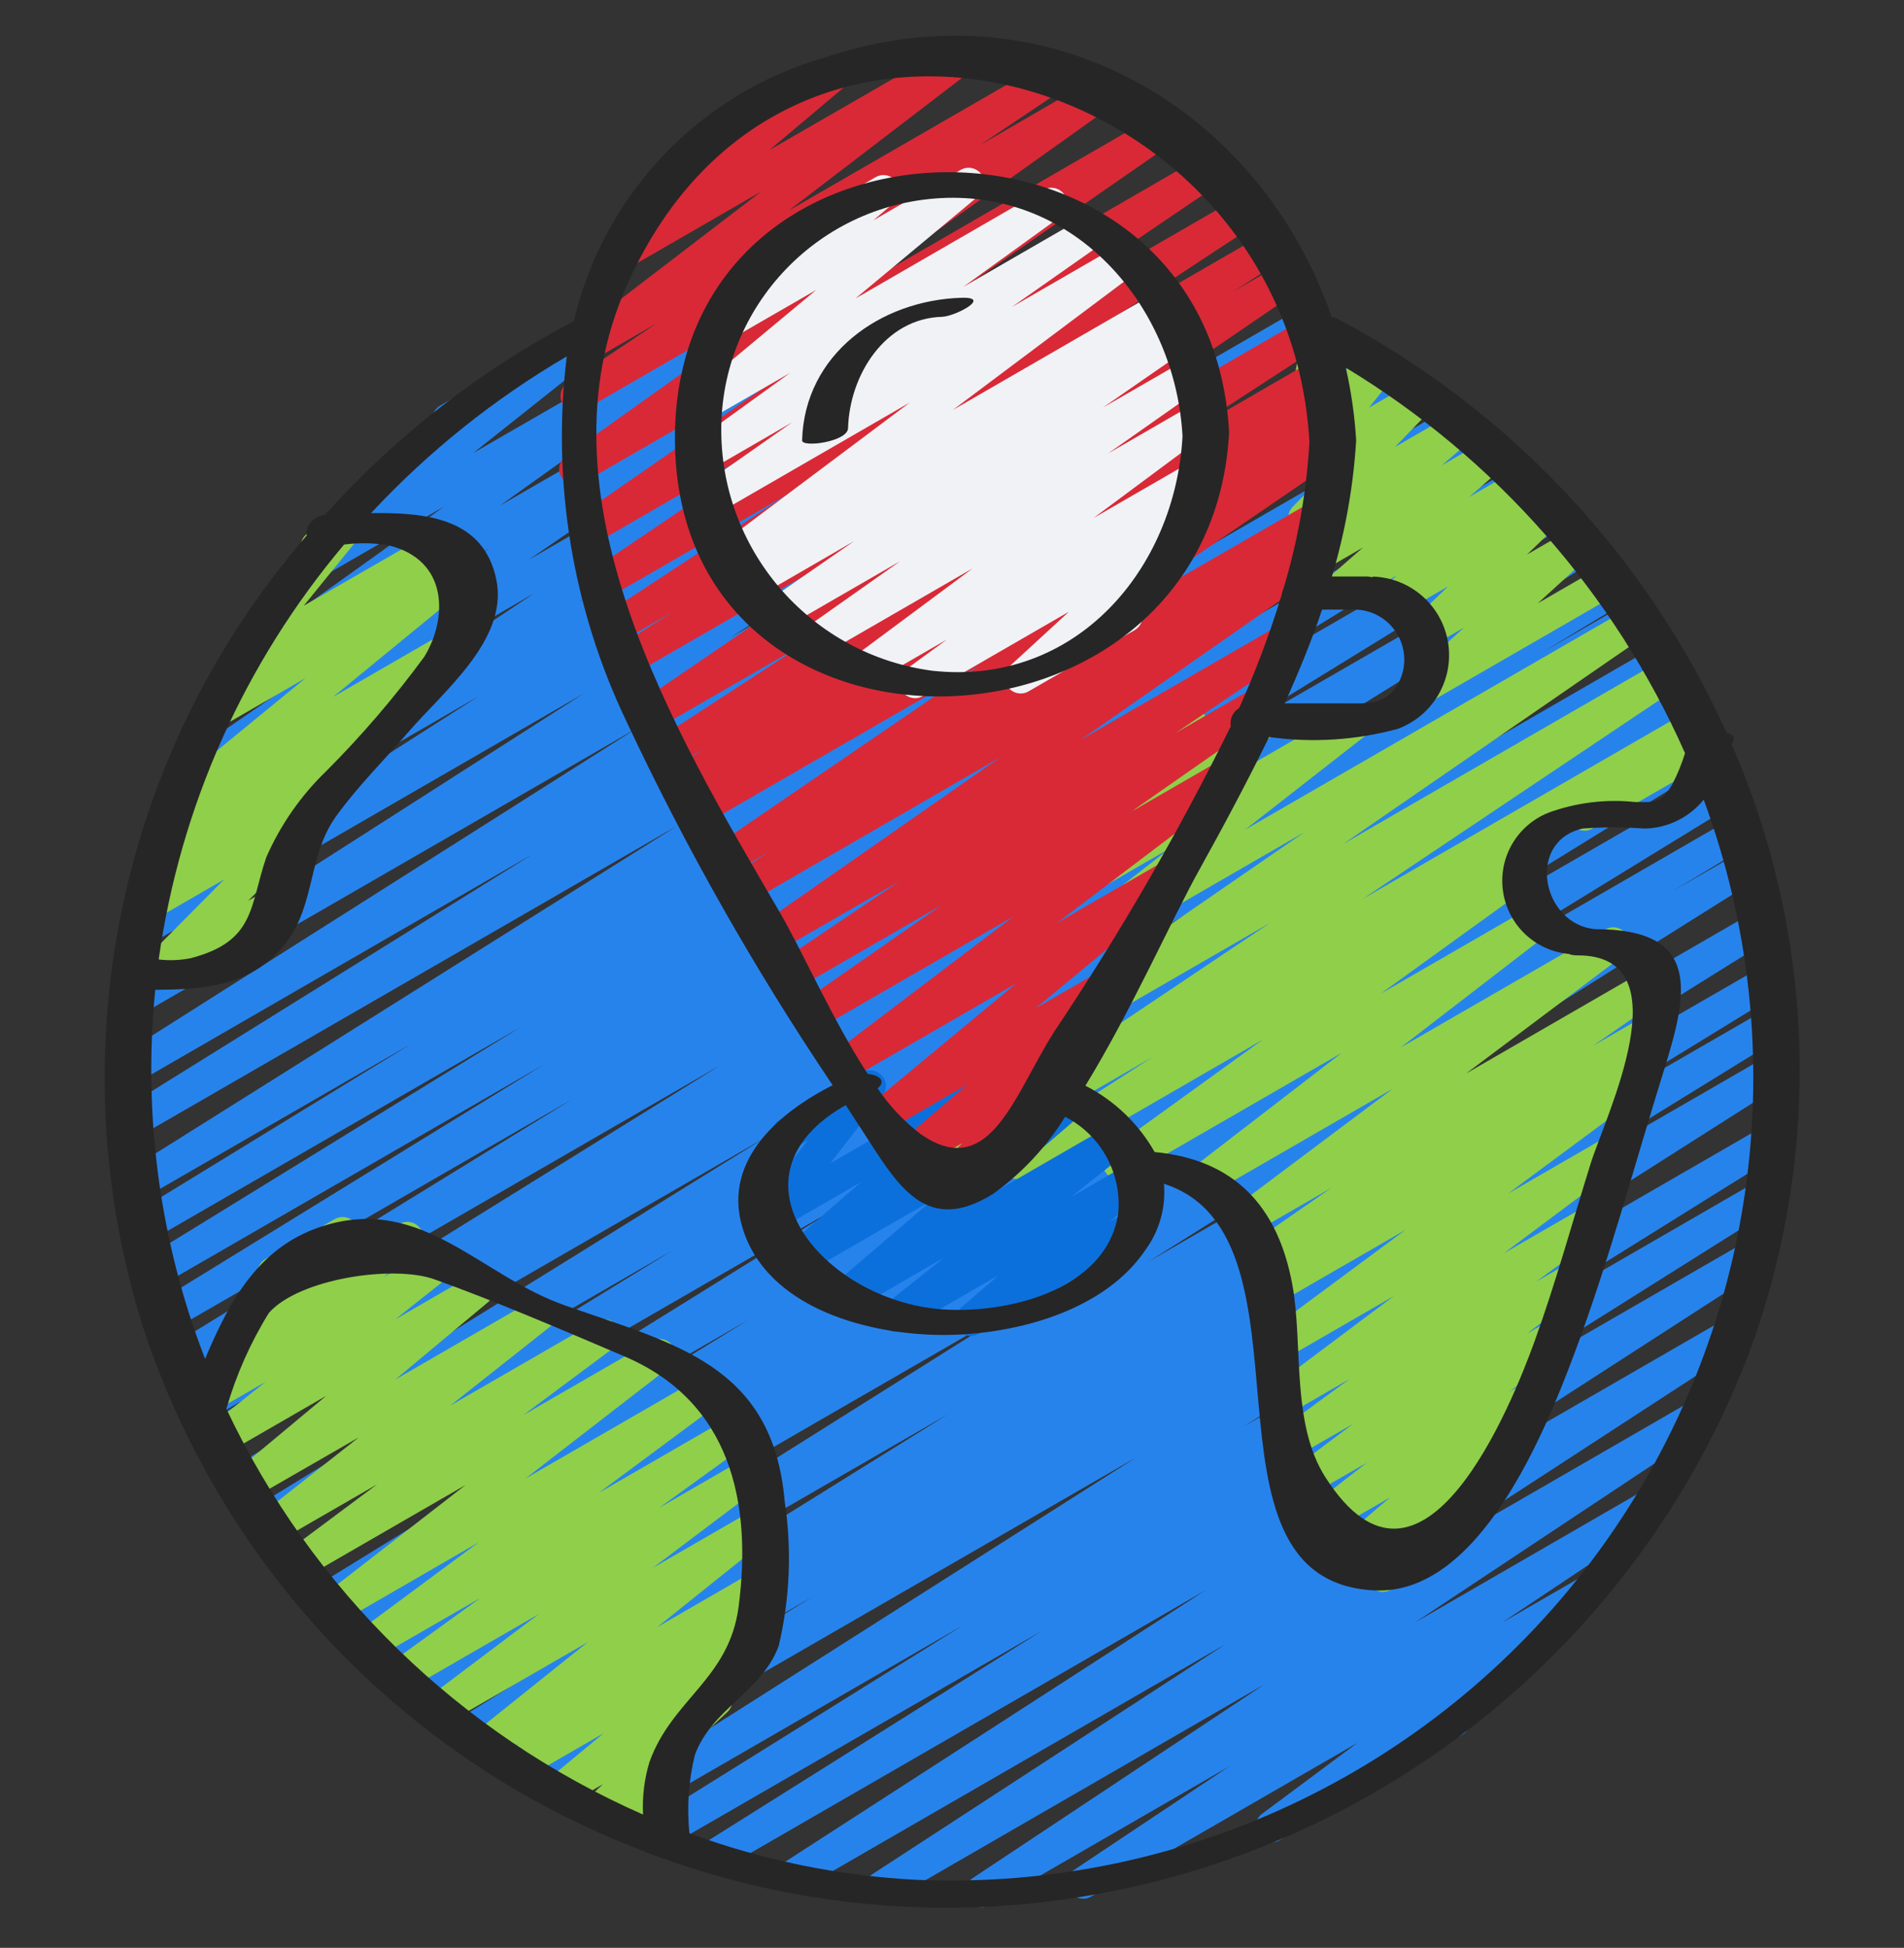
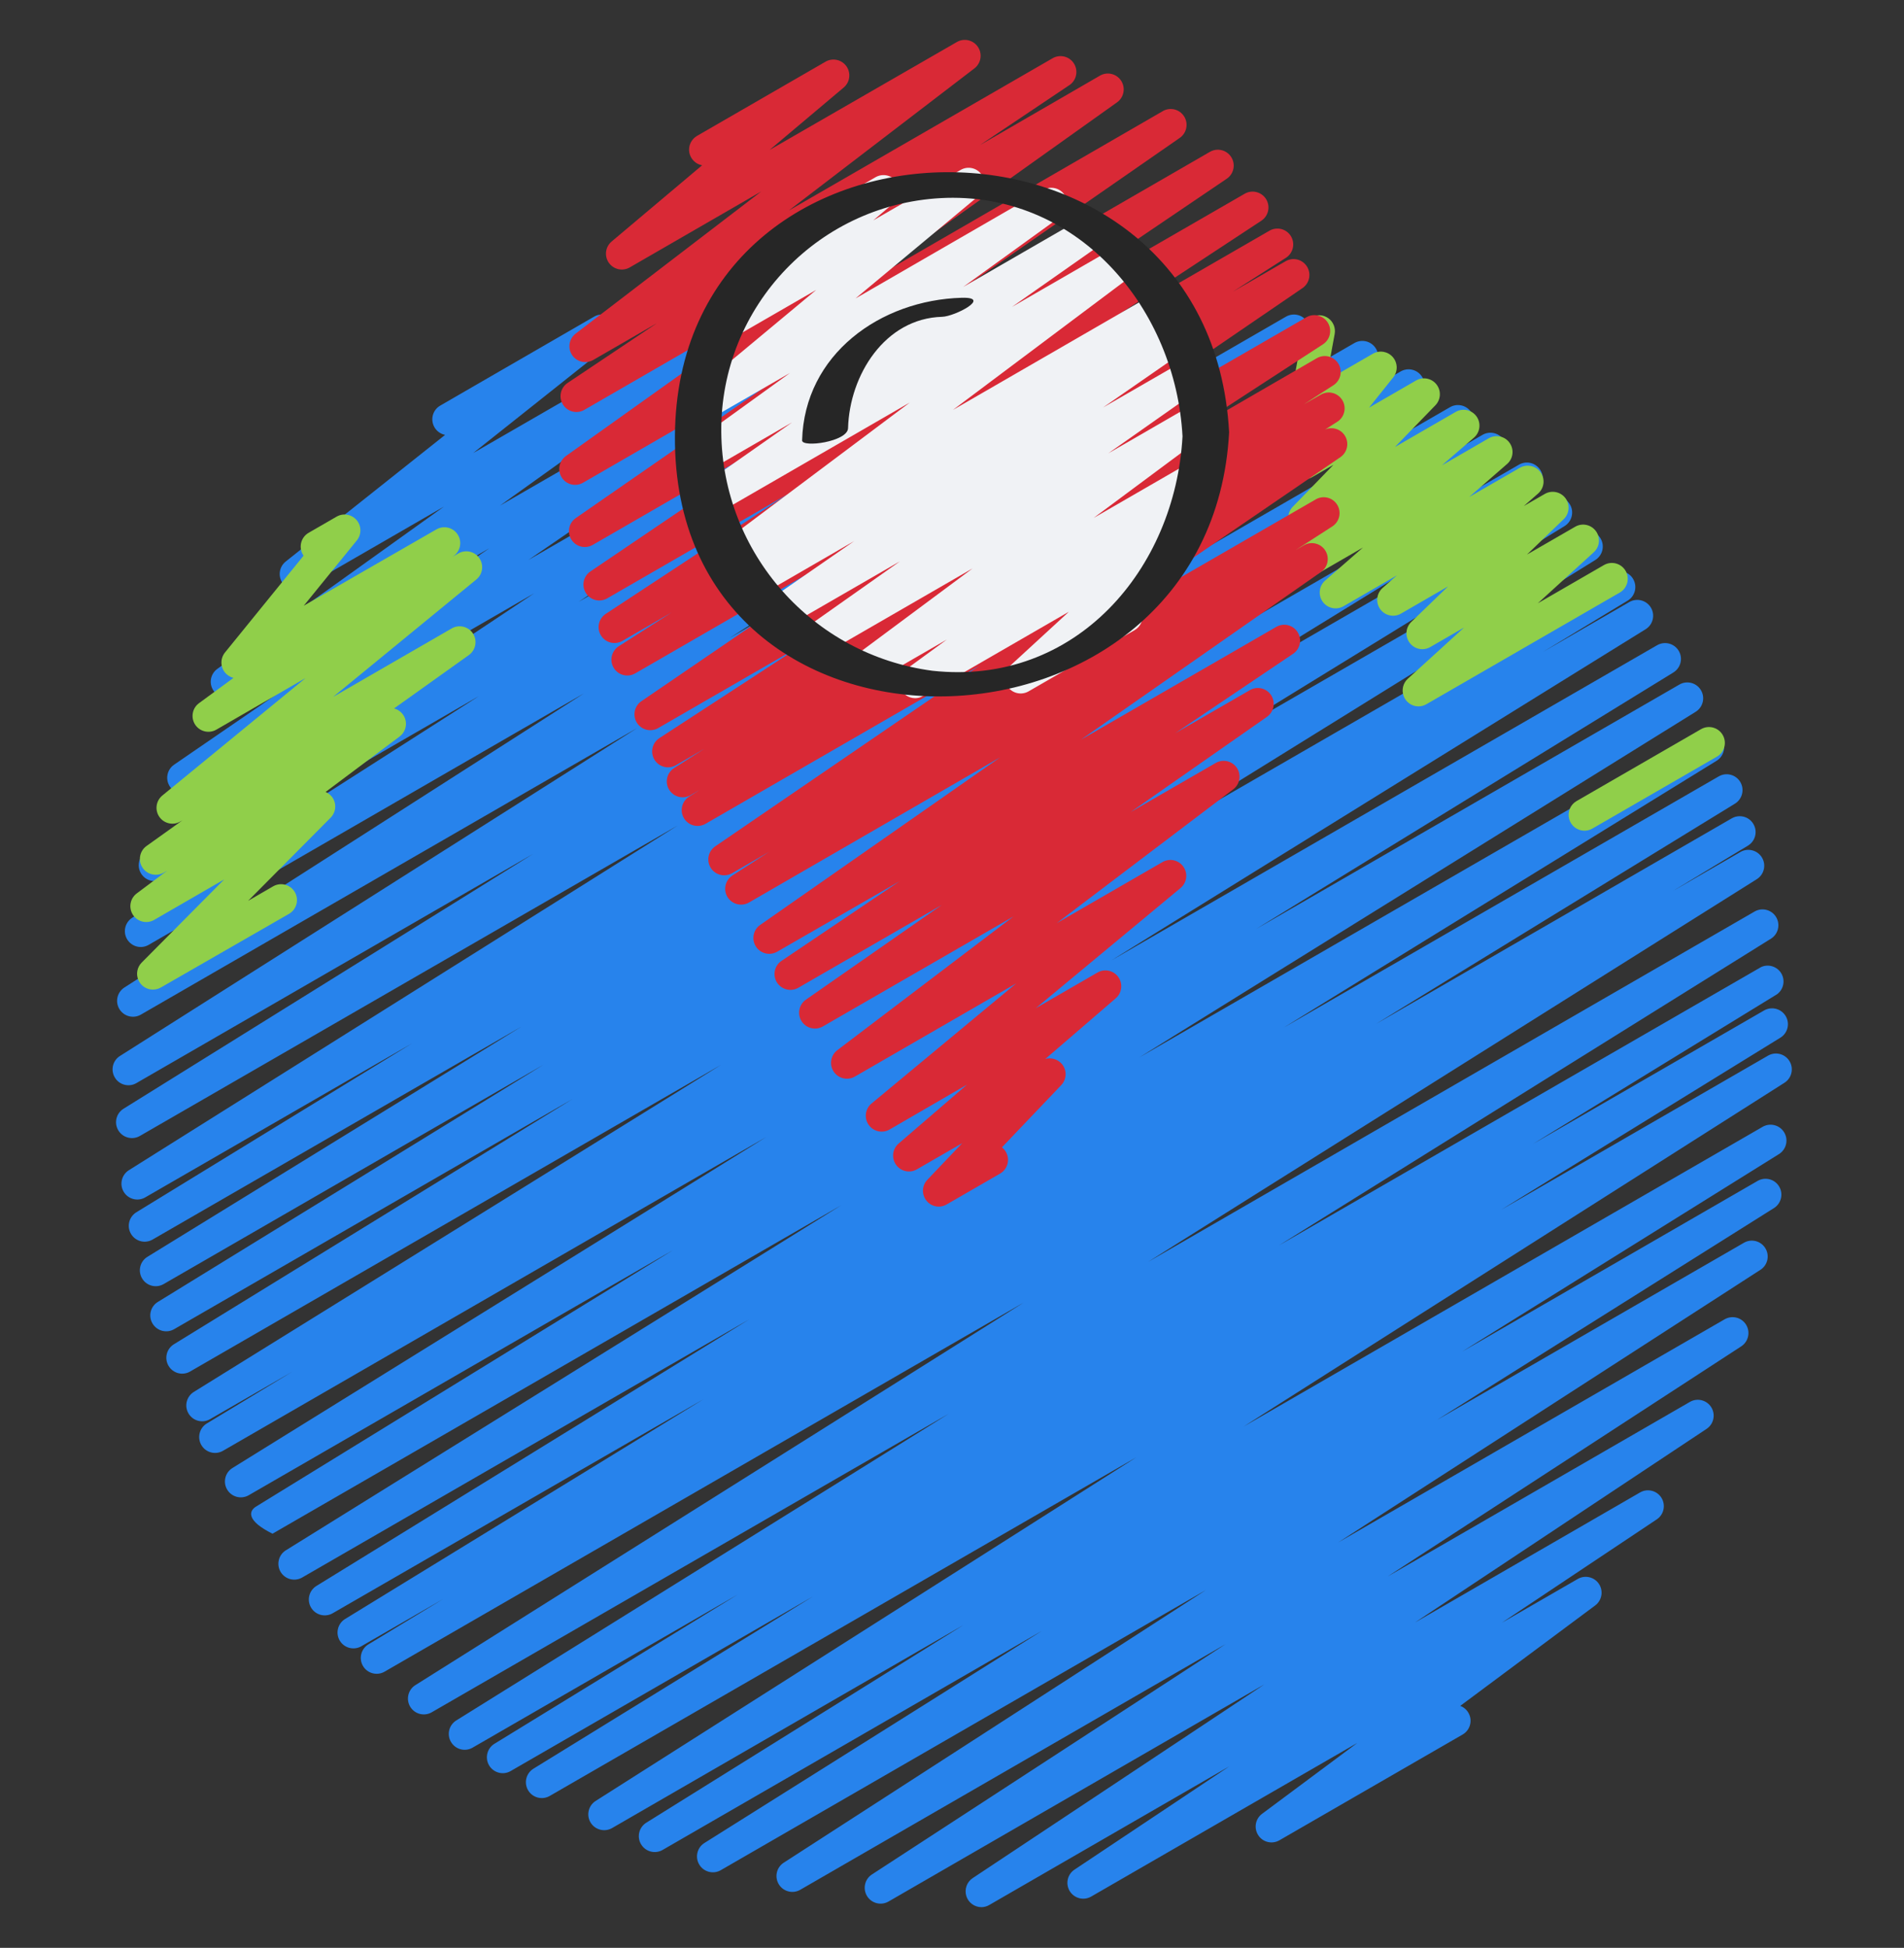
<svg xmlns="http://www.w3.org/2000/svg" width="44" height="45" viewBox="0 0 44 45" fill="none">
  <rect x="0" y="0" width="44" height="45" fill="#333333" stroke="none" />
  <g clip-path="url(#clip0_376_4291)">
-     <path d="M22.682 44.06C22.52 44.06 22.377 43.955 22.33 43.8C22.284 43.644 22.344 43.477 22.479 43.388L29.218 38.914L20.534 43.929C20.361 44.029 20.141 43.973 20.037 43.804C19.933 43.634 19.983 43.412 20.15 43.304L28.322 37.984L18.485 43.663C18.314 43.756 18.099 43.698 17.998 43.532C17.896 43.365 17.942 43.148 18.103 43.038L27.867 36.734L16.647 43.211C16.475 43.303 16.261 43.244 16.16 43.077C16.059 42.91 16.107 42.693 16.268 42.584L24.072 37.68L15.319 42.734C15.145 42.839 14.92 42.782 14.815 42.608C14.711 42.435 14.767 42.209 14.941 42.105L22.261 37.544L14.137 42.237C13.965 42.33 13.75 42.272 13.648 42.105C13.547 41.938 13.595 41.72 13.757 41.611L26.26 33.667L12.708 41.488C12.534 41.591 12.309 41.535 12.205 41.361C12.101 41.187 12.158 40.962 12.332 40.858L18.785 36.883L11.793 40.92C11.62 41.014 11.404 40.954 11.303 40.785C11.203 40.617 11.253 40.398 11.417 40.291L17.049 36.837L10.921 40.375C10.748 40.475 10.527 40.418 10.424 40.246C10.32 40.075 10.374 39.853 10.543 39.747L21.927 32.66L9.973 39.56C9.801 39.657 9.582 39.599 9.48 39.43C9.378 39.26 9.429 39.04 9.595 38.933L23.658 30.092L8.879 38.624C8.706 38.718 8.489 38.658 8.389 38.489C8.288 38.319 8.34 38.1 8.506 37.993L10.245 36.939L8.338 38.039C8.166 38.13 7.952 38.07 7.852 37.903C7.752 37.735 7.801 37.519 7.963 37.41L16.255 32.327L7.679 37.275C7.506 37.368 7.29 37.309 7.189 37.14C7.088 36.971 7.139 36.753 7.303 36.645L17.313 30.481L6.973 36.45C6.8 36.542 6.586 36.483 6.485 36.315C6.385 36.147 6.434 35.93 6.596 35.822L19.441 27.844L6.297 35.432C6.123 35.536 5.898 35.479 5.794 35.305C5.69 35.131 5.747 34.906 5.921 34.803L15.554 28.88L5.745 34.545C5.572 34.643 5.352 34.584 5.25 34.414C5.148 34.243 5.201 34.022 5.369 33.916L17.709 26.267L5.156 33.515C4.982 33.618 4.757 33.56 4.654 33.386C4.551 33.211 4.609 32.986 4.783 32.883L6.756 31.689L4.849 32.789C4.676 32.885 4.459 32.826 4.358 32.657C4.256 32.488 4.307 32.269 4.472 32.161L16.664 24.6L4.385 31.69C4.213 31.784 3.997 31.725 3.896 31.556C3.795 31.387 3.845 31.169 4.01 31.061L13.228 25.392L4.028 30.705C3.854 30.808 3.629 30.751 3.525 30.577C3.421 30.403 3.478 30.178 3.652 30.075L12.556 24.6L3.773 29.67C3.6 29.764 3.384 29.704 3.284 29.535C3.183 29.367 3.233 29.148 3.398 29.041L12.051 23.717L3.52 28.64C3.347 28.736 3.129 28.677 3.028 28.507C2.926 28.337 2.979 28.117 3.145 28.01L9.52 24.105L3.352 27.665C3.18 27.762 2.961 27.704 2.859 27.534C2.757 27.365 2.808 27.145 2.974 27.037L15.661 19.071L3.238 26.24C3.064 26.344 2.839 26.288 2.734 26.114C2.63 25.941 2.686 25.715 2.86 25.611L12.32 19.727L3.14 25.029C2.968 25.12 2.755 25.061 2.655 24.895C2.554 24.729 2.6 24.513 2.76 24.403L14.724 16.82L3.252 23.442C3.08 23.539 2.862 23.481 2.76 23.313C2.657 23.144 2.706 22.925 2.871 22.816L13.493 16.02L3.431 21.831C3.259 21.928 3.042 21.87 2.939 21.702C2.837 21.533 2.886 21.314 3.051 21.205L11.065 16.083L3.766 20.3C3.654 20.369 3.515 20.373 3.399 20.312C3.284 20.25 3.21 20.131 3.206 20C3.202 19.869 3.268 19.746 3.379 19.677L12.344 13.707L4.413 18.286C4.242 18.384 4.025 18.33 3.921 18.164C3.816 17.998 3.86 17.779 4.022 17.667L11.309 12.666L5.422 16.066C5.253 16.165 5.035 16.113 4.929 15.948C4.822 15.783 4.865 15.563 5.026 15.45L10.257 11.705L7.01 13.58C6.844 13.673 6.634 13.624 6.527 13.466C6.42 13.308 6.452 13.095 6.6 12.975L10.286 10.047C10.182 10.026 10.093 9.962 10.04 9.871C9.991 9.786 9.978 9.686 10.003 9.592C10.028 9.498 10.09 9.418 10.174 9.37L13.728 7.316C13.895 7.219 14.108 7.267 14.216 7.427C14.325 7.586 14.291 7.802 14.14 7.921L10.936 10.466L16.39 7.32C16.56 7.221 16.778 7.273 16.884 7.438C16.991 7.603 16.948 7.823 16.787 7.936L11.554 11.681L19.109 7.32C19.279 7.221 19.498 7.275 19.603 7.442C19.708 7.609 19.662 7.83 19.499 7.94L12.211 12.937L21.947 7.32C22.118 7.223 22.335 7.278 22.439 7.445C22.543 7.613 22.496 7.832 22.333 7.943L13.37 13.905L24.787 7.316C24.959 7.219 25.177 7.277 25.279 7.445C25.381 7.614 25.332 7.833 25.167 7.942L17.149 13.064L27.107 7.315C27.219 7.247 27.359 7.244 27.474 7.307C27.589 7.37 27.661 7.489 27.664 7.62C27.667 7.751 27.6 7.874 27.488 7.942L16.861 14.739L29.719 7.315C29.892 7.216 30.112 7.273 30.215 7.443C30.318 7.613 30.267 7.835 30.099 7.942L18.136 15.525L31.294 7.928C31.468 7.824 31.693 7.88 31.797 8.054C31.902 8.228 31.845 8.453 31.671 8.557L22.211 14.443L32.377 8.576C32.549 8.483 32.765 8.542 32.866 8.71C32.967 8.878 32.918 9.095 32.755 9.204L20.071 17.167L33.505 9.409C33.679 9.306 33.904 9.363 34.007 9.537C34.111 9.711 34.054 9.937 33.879 10.04L27.505 13.946L34.265 10.043C34.438 9.947 34.657 10.006 34.758 10.176C34.859 10.347 34.807 10.566 34.64 10.673L25.992 15.995L35.097 10.738C35.271 10.634 35.496 10.691 35.6 10.865C35.704 11.039 35.647 11.264 35.473 11.368L26.572 16.842L35.787 11.52C35.96 11.424 36.178 11.483 36.279 11.653C36.381 11.823 36.328 12.043 36.162 12.15L26.944 17.819L36.483 12.312C36.657 12.208 36.883 12.264 36.987 12.438C37.091 12.612 37.034 12.837 36.86 12.941L24.66 20.506L37.238 13.246C37.412 13.143 37.637 13.201 37.74 13.375C37.843 13.55 37.786 13.774 37.611 13.878L35.656 15.061L37.656 13.906C37.829 13.809 38.049 13.867 38.151 14.037C38.253 14.208 38.2 14.429 38.032 14.535L25.689 22.184L38.291 14.908C38.404 14.841 38.543 14.839 38.658 14.903C38.772 14.967 38.844 15.087 38.846 15.218C38.847 15.349 38.779 15.471 38.667 15.538L29.031 21.46L38.804 15.818C38.977 15.714 39.203 15.77 39.307 15.944C39.411 16.118 39.354 16.343 39.181 16.447L26.327 24.43L39.288 16.95C39.462 16.846 39.688 16.903 39.791 17.077C39.895 17.251 39.838 17.476 39.664 17.579L29.667 23.739L39.714 17.939C39.888 17.835 40.113 17.892 40.217 18.066C40.32 18.24 40.263 18.465 40.089 18.569L31.795 23.657L40.017 18.907C40.13 18.84 40.27 18.839 40.384 18.903C40.498 18.967 40.569 19.088 40.571 19.219C40.572 19.35 40.504 19.471 40.391 19.538L38.656 20.586L40.214 19.686C40.388 19.582 40.613 19.638 40.717 19.811C40.822 19.985 40.766 20.21 40.592 20.315L26.53 29.153L40.553 21.055C40.726 20.959 40.943 21.018 41.045 21.187C41.146 21.356 41.096 21.576 40.93 21.683L29.553 28.774L40.7 22.34C40.871 22.264 41.072 22.329 41.166 22.49C41.26 22.652 41.217 22.858 41.067 22.969L35.427 26.427L40.773 23.34C40.947 23.245 41.165 23.304 41.266 23.474C41.367 23.644 41.315 23.864 41.148 23.97L34.689 27.95L40.859 24.387C41.031 24.288 41.251 24.345 41.354 24.515C41.457 24.685 41.406 24.907 41.238 25.014L28.739 32.957L40.728 26.035C40.902 25.931 41.127 25.988 41.231 26.161C41.336 26.335 41.279 26.56 41.106 26.665L33.787 31.227L40.627 27.276C40.799 27.184 41.013 27.242 41.114 27.41C41.214 27.576 41.167 27.793 41.005 27.903L33.21 32.803L40.309 28.706C40.48 28.613 40.694 28.67 40.796 28.837C40.898 29.003 40.852 29.22 40.691 29.33L30.928 35.632L39.86 30.476C40.032 30.38 40.248 30.437 40.351 30.604C40.454 30.772 40.406 30.991 40.243 31.101L32.067 36.421L39.051 32.388C39.222 32.288 39.442 32.343 39.547 32.512C39.651 32.681 39.602 32.902 39.437 33.011L32.699 37.484L37.902 34.478C38.073 34.38 38.291 34.436 38.395 34.603C38.498 34.77 38.452 34.99 38.288 35.1L34.707 37.489L36.46 36.478C36.628 36.38 36.844 36.431 36.951 36.593C37.058 36.756 37.019 36.974 36.863 37.09L33.745 39.41C33.825 39.439 33.892 39.496 33.934 39.57C34.036 39.745 33.976 39.969 33.801 40.071L29.568 42.514C29.4 42.612 29.184 42.562 29.078 42.399C28.971 42.236 29.009 42.019 29.166 41.903L31.366 40.266L25.213 43.817C25.042 43.913 24.826 43.858 24.722 43.691C24.619 43.525 24.664 43.307 24.826 43.196L28.41 40.806L22.866 44.007C22.81 44.041 22.747 44.059 22.682 44.06Z" fill="#2783EC" />
+     <path d="M22.682 44.06C22.52 44.06 22.377 43.955 22.33 43.8C22.284 43.644 22.344 43.477 22.479 43.388L29.218 38.914L20.534 43.929C20.361 44.029 20.141 43.973 20.037 43.804C19.933 43.634 19.983 43.412 20.15 43.304L28.322 37.984L18.485 43.663C18.314 43.756 18.099 43.698 17.998 43.532C17.896 43.365 17.942 43.148 18.103 43.038L27.867 36.734L16.647 43.211C16.475 43.303 16.261 43.244 16.16 43.077C16.059 42.91 16.107 42.693 16.268 42.584L24.072 37.68L15.319 42.734C15.145 42.839 14.92 42.782 14.815 42.608C14.711 42.435 14.767 42.209 14.941 42.105L22.261 37.544L14.137 42.237C13.965 42.33 13.75 42.272 13.648 42.105C13.547 41.938 13.595 41.72 13.757 41.611L26.26 33.667L12.708 41.488C12.534 41.591 12.309 41.535 12.205 41.361C12.101 41.187 12.158 40.962 12.332 40.858L18.785 36.883L11.793 40.92C11.62 41.014 11.404 40.954 11.303 40.785C11.203 40.617 11.253 40.398 11.417 40.291L17.049 36.837L10.921 40.375C10.748 40.475 10.527 40.418 10.424 40.246C10.32 40.075 10.374 39.853 10.543 39.747L21.927 32.66L9.973 39.56C9.801 39.657 9.582 39.599 9.48 39.43C9.378 39.26 9.429 39.04 9.595 38.933L23.658 30.092L8.879 38.624C8.706 38.718 8.489 38.658 8.389 38.489C8.288 38.319 8.34 38.1 8.506 37.993L10.245 36.939L8.338 38.039C8.166 38.13 7.952 38.07 7.852 37.903C7.752 37.735 7.801 37.519 7.963 37.41L16.255 32.327L7.679 37.275C7.506 37.368 7.29 37.309 7.189 37.14C7.088 36.971 7.139 36.753 7.303 36.645L17.313 30.481L6.973 36.45C6.8 36.542 6.586 36.483 6.485 36.315C6.385 36.147 6.434 35.93 6.596 35.822L19.441 27.844L6.297 35.432C5.69 35.131 5.747 34.906 5.921 34.803L15.554 28.88L5.745 34.545C5.572 34.643 5.352 34.584 5.25 34.414C5.148 34.243 5.201 34.022 5.369 33.916L17.709 26.267L5.156 33.515C4.982 33.618 4.757 33.56 4.654 33.386C4.551 33.211 4.609 32.986 4.783 32.883L6.756 31.689L4.849 32.789C4.676 32.885 4.459 32.826 4.358 32.657C4.256 32.488 4.307 32.269 4.472 32.161L16.664 24.6L4.385 31.69C4.213 31.784 3.997 31.725 3.896 31.556C3.795 31.387 3.845 31.169 4.01 31.061L13.228 25.392L4.028 30.705C3.854 30.808 3.629 30.751 3.525 30.577C3.421 30.403 3.478 30.178 3.652 30.075L12.556 24.6L3.773 29.67C3.6 29.764 3.384 29.704 3.284 29.535C3.183 29.367 3.233 29.148 3.398 29.041L12.051 23.717L3.52 28.64C3.347 28.736 3.129 28.677 3.028 28.507C2.926 28.337 2.979 28.117 3.145 28.01L9.52 24.105L3.352 27.665C3.18 27.762 2.961 27.704 2.859 27.534C2.757 27.365 2.808 27.145 2.974 27.037L15.661 19.071L3.238 26.24C3.064 26.344 2.839 26.288 2.734 26.114C2.63 25.941 2.686 25.715 2.86 25.611L12.32 19.727L3.14 25.029C2.968 25.12 2.755 25.061 2.655 24.895C2.554 24.729 2.6 24.513 2.76 24.403L14.724 16.82L3.252 23.442C3.08 23.539 2.862 23.481 2.76 23.313C2.657 23.144 2.706 22.925 2.871 22.816L13.493 16.02L3.431 21.831C3.259 21.928 3.042 21.87 2.939 21.702C2.837 21.533 2.886 21.314 3.051 21.205L11.065 16.083L3.766 20.3C3.654 20.369 3.515 20.373 3.399 20.312C3.284 20.25 3.21 20.131 3.206 20C3.202 19.869 3.268 19.746 3.379 19.677L12.344 13.707L4.413 18.286C4.242 18.384 4.025 18.33 3.921 18.164C3.816 17.998 3.86 17.779 4.022 17.667L11.309 12.666L5.422 16.066C5.253 16.165 5.035 16.113 4.929 15.948C4.822 15.783 4.865 15.563 5.026 15.45L10.257 11.705L7.01 13.58C6.844 13.673 6.634 13.624 6.527 13.466C6.42 13.308 6.452 13.095 6.6 12.975L10.286 10.047C10.182 10.026 10.093 9.962 10.04 9.871C9.991 9.786 9.978 9.686 10.003 9.592C10.028 9.498 10.09 9.418 10.174 9.37L13.728 7.316C13.895 7.219 14.108 7.267 14.216 7.427C14.325 7.586 14.291 7.802 14.14 7.921L10.936 10.466L16.39 7.32C16.56 7.221 16.778 7.273 16.884 7.438C16.991 7.603 16.948 7.823 16.787 7.936L11.554 11.681L19.109 7.32C19.279 7.221 19.498 7.275 19.603 7.442C19.708 7.609 19.662 7.83 19.499 7.94L12.211 12.937L21.947 7.32C22.118 7.223 22.335 7.278 22.439 7.445C22.543 7.613 22.496 7.832 22.333 7.943L13.37 13.905L24.787 7.316C24.959 7.219 25.177 7.277 25.279 7.445C25.381 7.614 25.332 7.833 25.167 7.942L17.149 13.064L27.107 7.315C27.219 7.247 27.359 7.244 27.474 7.307C27.589 7.37 27.661 7.489 27.664 7.62C27.667 7.751 27.6 7.874 27.488 7.942L16.861 14.739L29.719 7.315C29.892 7.216 30.112 7.273 30.215 7.443C30.318 7.613 30.267 7.835 30.099 7.942L18.136 15.525L31.294 7.928C31.468 7.824 31.693 7.88 31.797 8.054C31.902 8.228 31.845 8.453 31.671 8.557L22.211 14.443L32.377 8.576C32.549 8.483 32.765 8.542 32.866 8.71C32.967 8.878 32.918 9.095 32.755 9.204L20.071 17.167L33.505 9.409C33.679 9.306 33.904 9.363 34.007 9.537C34.111 9.711 34.054 9.937 33.879 10.04L27.505 13.946L34.265 10.043C34.438 9.947 34.657 10.006 34.758 10.176C34.859 10.347 34.807 10.566 34.64 10.673L25.992 15.995L35.097 10.738C35.271 10.634 35.496 10.691 35.6 10.865C35.704 11.039 35.647 11.264 35.473 11.368L26.572 16.842L35.787 11.52C35.96 11.424 36.178 11.483 36.279 11.653C36.381 11.823 36.328 12.043 36.162 12.15L26.944 17.819L36.483 12.312C36.657 12.208 36.883 12.264 36.987 12.438C37.091 12.612 37.034 12.837 36.86 12.941L24.66 20.506L37.238 13.246C37.412 13.143 37.637 13.201 37.74 13.375C37.843 13.55 37.786 13.774 37.611 13.878L35.656 15.061L37.656 13.906C37.829 13.809 38.049 13.867 38.151 14.037C38.253 14.208 38.2 14.429 38.032 14.535L25.689 22.184L38.291 14.908C38.404 14.841 38.543 14.839 38.658 14.903C38.772 14.967 38.844 15.087 38.846 15.218C38.847 15.349 38.779 15.471 38.667 15.538L29.031 21.46L38.804 15.818C38.977 15.714 39.203 15.77 39.307 15.944C39.411 16.118 39.354 16.343 39.181 16.447L26.327 24.43L39.288 16.95C39.462 16.846 39.688 16.903 39.791 17.077C39.895 17.251 39.838 17.476 39.664 17.579L29.667 23.739L39.714 17.939C39.888 17.835 40.113 17.892 40.217 18.066C40.32 18.24 40.263 18.465 40.089 18.569L31.795 23.657L40.017 18.907C40.13 18.84 40.27 18.839 40.384 18.903C40.498 18.967 40.569 19.088 40.571 19.219C40.572 19.35 40.504 19.471 40.391 19.538L38.656 20.586L40.214 19.686C40.388 19.582 40.613 19.638 40.717 19.811C40.822 19.985 40.766 20.21 40.592 20.315L26.53 29.153L40.553 21.055C40.726 20.959 40.943 21.018 41.045 21.187C41.146 21.356 41.096 21.576 40.93 21.683L29.553 28.774L40.7 22.34C40.871 22.264 41.072 22.329 41.166 22.49C41.26 22.652 41.217 22.858 41.067 22.969L35.427 26.427L40.773 23.34C40.947 23.245 41.165 23.304 41.266 23.474C41.367 23.644 41.315 23.864 41.148 23.97L34.689 27.95L40.859 24.387C41.031 24.288 41.251 24.345 41.354 24.515C41.457 24.685 41.406 24.907 41.238 25.014L28.739 32.957L40.728 26.035C40.902 25.931 41.127 25.988 41.231 26.161C41.336 26.335 41.279 26.56 41.106 26.665L33.787 31.227L40.627 27.276C40.799 27.184 41.013 27.242 41.114 27.41C41.214 27.576 41.167 27.793 41.005 27.903L33.21 32.803L40.309 28.706C40.48 28.613 40.694 28.67 40.796 28.837C40.898 29.003 40.852 29.22 40.691 29.33L30.928 35.632L39.86 30.476C40.032 30.38 40.248 30.437 40.351 30.604C40.454 30.772 40.406 30.991 40.243 31.101L32.067 36.421L39.051 32.388C39.222 32.288 39.442 32.343 39.547 32.512C39.651 32.681 39.602 32.902 39.437 33.011L32.699 37.484L37.902 34.478C38.073 34.38 38.291 34.436 38.395 34.603C38.498 34.77 38.452 34.99 38.288 35.1L34.707 37.489L36.46 36.478C36.628 36.38 36.844 36.431 36.951 36.593C37.058 36.756 37.019 36.974 36.863 37.09L33.745 39.41C33.825 39.439 33.892 39.496 33.934 39.57C34.036 39.745 33.976 39.969 33.801 40.071L29.568 42.514C29.4 42.612 29.184 42.562 29.078 42.399C28.971 42.236 29.009 42.019 29.166 41.903L31.366 40.266L25.213 43.817C25.042 43.913 24.826 43.858 24.722 43.691C24.619 43.525 24.664 43.307 24.826 43.196L28.41 40.806L22.866 44.007C22.81 44.041 22.747 44.059 22.682 44.06Z" fill="#2783EC" />
    <path d="M36.616 19.191C36.45 19.191 36.304 19.08 36.262 18.919C36.219 18.759 36.289 18.59 36.432 18.507L39.312 16.844C39.487 16.745 39.71 16.805 39.811 16.98C39.912 17.154 39.853 17.378 39.679 17.479L36.799 19.142C36.743 19.174 36.68 19.191 36.616 19.191Z" fill="#90CF4A" />
-     <path d="M31.959 36.776C31.808 36.777 31.673 36.685 31.617 36.545C31.562 36.406 31.597 36.246 31.707 36.143L31.969 35.896L31.178 36.352C31.014 36.449 30.802 36.404 30.692 36.248C30.582 36.092 30.61 35.878 30.756 35.756L32.124 34.593L30.661 35.438C30.494 35.538 30.278 35.489 30.169 35.328C30.06 35.167 30.097 34.948 30.252 34.831L31.584 33.793L30.303 34.532C30.135 34.629 29.921 34.579 29.814 34.417C29.707 34.255 29.745 34.038 29.9 33.922L31.268 32.895L30.021 33.612C29.855 33.709 29.642 33.66 29.534 33.5C29.427 33.337 29.467 33.119 29.624 33.003L31.186 31.859L29.807 32.656C29.639 32.753 29.425 32.702 29.318 32.54C29.211 32.378 29.249 32.161 29.404 32.045L32.213 29.94L29.636 31.428C29.468 31.524 29.254 31.472 29.148 31.311C29.042 31.149 29.079 30.933 29.234 30.817L32.481 28.412L29.532 30.114C29.362 30.213 29.143 30.159 29.038 29.992C28.933 29.825 28.979 29.605 29.142 29.494L29.746 29.084L29.366 29.304C29.196 29.397 28.984 29.342 28.88 29.179C28.777 29.016 28.818 28.8 28.974 28.686L30.771 27.44L28.96 28.485C28.792 28.582 28.577 28.532 28.47 28.37C28.363 28.208 28.401 27.991 28.556 27.874L32.183 25.154L27.969 27.587C27.801 27.689 27.583 27.641 27.474 27.478C27.365 27.315 27.403 27.095 27.561 26.978L31.008 24.323L26.034 27.193C25.865 27.29 25.649 27.238 25.543 27.075C25.438 26.911 25.478 26.693 25.635 26.579L29.178 24.021L23.687 27.193C23.515 27.289 23.298 27.232 23.195 27.065C23.093 26.897 23.141 26.678 23.304 26.568L26.626 24.425L22.373 26.879C22.202 26.979 21.983 26.924 21.878 26.756C21.773 26.588 21.82 26.368 21.985 26.257L29.348 21.322L23.446 24.729C23.276 24.83 23.055 24.777 22.95 24.61C22.843 24.442 22.89 24.22 23.055 24.11L30.143 19.226L24.593 22.43C24.427 22.525 24.215 22.475 24.108 22.316C24.001 22.157 24.035 21.943 24.185 21.824L27.035 19.598L25.594 20.431C25.432 20.519 25.231 20.474 25.123 20.325C25.014 20.177 25.032 19.972 25.165 19.844L26.436 18.686C26.285 18.755 26.107 18.713 26.002 18.584C25.897 18.456 25.891 18.273 25.988 18.138L26.686 17.163C26.68 17.154 26.674 17.144 26.668 17.135C26.619 17.05 26.606 16.95 26.631 16.856C26.656 16.762 26.718 16.682 26.802 16.633L27.316 16.34C27.465 16.253 27.655 16.283 27.771 16.411C27.887 16.539 27.898 16.73 27.797 16.871L27.569 17.191L29.04 16.34C29.202 16.251 29.404 16.296 29.513 16.444C29.622 16.593 29.603 16.799 29.47 16.927L28.201 18.075L31.212 16.337C31.379 16.24 31.592 16.289 31.7 16.449C31.808 16.609 31.774 16.825 31.622 16.943L28.772 19.169L37.738 13.993C37.908 13.892 38.129 13.945 38.234 14.113C38.34 14.28 38.294 14.502 38.129 14.613L31.042 19.497L38.464 15.212C38.575 15.143 38.715 15.138 38.83 15.2C38.946 15.261 39.02 15.38 39.024 15.511C39.029 15.642 38.963 15.765 38.852 15.835L31.489 20.769L39.076 16.389C39.188 16.321 39.327 16.317 39.443 16.38C39.558 16.442 39.631 16.561 39.634 16.692C39.637 16.823 39.571 16.946 39.459 17.015L35.241 19.737C35.399 19.74 35.536 19.844 35.583 19.994C35.63 20.145 35.576 20.308 35.448 20.4L31.905 22.958L35.405 20.938C35.572 20.84 35.787 20.889 35.895 21.05C36.003 21.211 35.967 21.428 35.813 21.546L32.366 24.202L37.098 21.473C37.266 21.376 37.481 21.427 37.587 21.589C37.694 21.751 37.657 21.968 37.502 22.084L33.88 24.801L38.219 22.295C38.39 22.199 38.605 22.253 38.71 22.419C38.814 22.584 38.771 22.802 38.611 22.914L36.813 24.161L38.036 23.455C38.207 23.355 38.425 23.409 38.531 23.577C38.636 23.744 38.59 23.964 38.426 24.075L37.752 24.533C37.923 24.474 38.112 24.548 38.196 24.708C38.281 24.868 38.237 25.065 38.092 25.174L34.848 27.577L37.167 26.238C37.335 26.141 37.549 26.191 37.656 26.353C37.763 26.515 37.726 26.732 37.57 26.849L34.754 28.953L36.661 27.853C36.83 27.756 37.045 27.807 37.151 27.97C37.258 28.133 37.218 28.351 37.062 28.466L35.494 29.613L36.242 29.181C36.41 29.084 36.625 29.135 36.732 29.297C36.839 29.459 36.801 29.676 36.646 29.792L35.281 30.812L35.803 30.511C35.97 30.414 36.183 30.463 36.291 30.623C36.399 30.783 36.364 30.999 36.212 31.117L34.878 32.156L35.253 31.936C35.417 31.841 35.627 31.887 35.736 32.042C35.846 32.197 35.819 32.41 35.674 32.533L34.307 33.695H34.313C34.475 33.595 34.687 33.635 34.8 33.788C34.914 33.941 34.891 34.156 34.749 34.282L33.524 35.439C33.537 35.455 33.548 35.471 33.558 35.489C33.66 35.664 33.599 35.888 33.424 35.989L32.142 36.727C32.087 36.759 32.023 36.776 31.959 36.776Z" fill="#90CF4A" />
    <path d="M32.78 16.319C32.629 16.319 32.493 16.226 32.439 16.085C32.384 15.944 32.421 15.784 32.533 15.681L33.833 14.498L33.058 14.945C32.897 15.042 32.69 15.002 32.577 14.852C32.463 14.703 32.481 14.492 32.618 14.364L33.464 13.547L32.377 14.175C32.214 14.27 32.005 14.225 31.895 14.072C31.785 13.918 31.81 13.706 31.952 13.582L32.281 13.293L31.047 14.006C30.883 14.1 30.675 14.054 30.566 13.901C30.456 13.747 30.481 13.536 30.623 13.412L31.497 12.649L30.323 13.328C30.16 13.424 29.949 13.379 29.839 13.224C29.729 13.069 29.756 12.856 29.9 12.733L30.64 12.095L30.323 12.278C30.165 12.371 29.962 12.332 29.849 12.187C29.736 12.042 29.748 11.836 29.877 11.705L30.814 10.739L30.323 11.023C30.171 11.111 29.977 11.078 29.862 10.944C29.747 10.811 29.743 10.614 29.853 10.476L30.412 9.777L30.323 9.828C30.2 9.9 30.045 9.893 29.928 9.811C29.811 9.728 29.753 9.585 29.779 9.444L30.01 8.19C29.878 8.139 29.786 8.017 29.775 7.876C29.764 7.735 29.834 7.601 29.957 7.53L30.298 7.332C30.422 7.26 30.576 7.267 30.694 7.35C30.811 7.432 30.869 7.576 30.843 7.717L30.644 8.797L31.726 8.172C31.879 8.084 32.073 8.117 32.188 8.251C32.303 8.385 32.306 8.582 32.196 8.719L31.638 9.417L32.726 8.789C32.884 8.699 33.085 8.738 33.197 8.882C33.309 9.026 33.298 9.23 33.172 9.362L32.236 10.327L33.64 9.516C33.803 9.421 34.012 9.467 34.122 9.621C34.231 9.775 34.205 9.988 34.062 10.111L33.321 10.751L34.404 10.125C34.568 10.031 34.776 10.077 34.885 10.23C34.995 10.383 34.97 10.595 34.828 10.719L33.953 11.481L35.12 10.808C35.283 10.713 35.492 10.758 35.602 10.911C35.712 11.065 35.687 11.277 35.545 11.401L35.215 11.69L35.694 11.414C35.854 11.318 36.062 11.358 36.175 11.507C36.288 11.657 36.27 11.867 36.134 11.996L35.288 12.811L36.408 12.165C36.569 12.076 36.772 12.121 36.88 12.27C36.989 12.418 36.971 12.625 36.838 12.752L35.538 13.937L37.068 13.053C37.243 12.954 37.466 13.014 37.567 13.189C37.667 13.363 37.608 13.586 37.435 13.688L32.961 16.27C32.906 16.302 32.844 16.319 32.78 16.319Z" fill="#90CF4A" />
-     <path d="M22.433 30.865C22.279 30.865 22.142 30.77 22.089 30.626C22.036 30.483 22.077 30.321 22.194 30.221L23.074 29.463L20.89 30.724C20.724 30.818 20.514 30.769 20.406 30.612C20.298 30.454 20.329 30.241 20.478 30.12L21.806 29.061L19.636 30.313C19.472 30.406 19.265 30.36 19.156 30.206C19.047 30.052 19.072 29.841 19.214 29.718L21.537 27.731L18.503 29.482C18.34 29.574 18.134 29.529 18.025 29.376C17.916 29.224 17.94 29.014 18.08 28.889L19.897 27.309L17.926 28.448C17.775 28.535 17.582 28.503 17.467 28.371C17.352 28.239 17.346 28.044 17.453 27.906L18.668 26.344L18.398 26.5C18.284 26.572 18.14 26.576 18.023 26.511C17.905 26.445 17.833 26.32 17.835 26.186C17.836 26.051 17.912 25.928 18.031 25.866L19.925 24.774C20.077 24.687 20.269 24.72 20.383 24.851C20.498 24.983 20.504 25.177 20.398 25.316L19.184 26.877L22.832 24.774C22.995 24.682 23.201 24.727 23.31 24.88C23.419 25.032 23.395 25.242 23.256 25.367L21.439 26.947L24.62 25.11C24.784 25.017 24.991 25.063 25.1 25.217C25.209 25.37 25.184 25.581 25.042 25.705L22.719 27.691L25.678 25.983C25.843 25.89 26.052 25.94 26.159 26.097C26.266 26.253 26.236 26.466 26.089 26.586L24.76 27.648L26.107 26.868C26.271 26.774 26.48 26.819 26.59 26.974C26.699 27.128 26.673 27.34 26.53 27.463L25.65 28.221L26.036 28.001C26.15 27.929 26.294 27.925 26.412 27.99C26.529 28.056 26.602 28.181 26.6 28.315C26.598 28.45 26.522 28.573 26.403 28.635L22.616 30.816C22.56 30.849 22.497 30.866 22.433 30.865Z" fill="#0C70DC" />
    <path d="M21.695 27.876C21.548 27.876 21.416 27.788 21.358 27.653C21.3 27.518 21.328 27.362 21.43 27.256L22.236 26.41L21.186 27.016C21.023 27.109 20.816 27.063 20.707 26.909C20.598 26.756 20.622 26.545 20.764 26.421L22.348 25.057L20.558 26.094C20.393 26.189 20.182 26.142 20.073 25.985C19.965 25.829 19.994 25.615 20.14 25.494L23.485 22.718L19.753 24.873C19.585 24.968 19.372 24.917 19.266 24.757C19.159 24.596 19.195 24.381 19.348 24.263L23.421 21.172L19.011 23.716C18.841 23.81 18.628 23.756 18.524 23.592C18.42 23.429 18.461 23.213 18.618 23.099L21.765 20.906L18.46 22.813C18.288 22.92 18.062 22.868 17.954 22.696C17.847 22.524 17.899 22.298 18.071 22.191L20.79 20.358L17.959 21.987C17.789 22.084 17.573 22.031 17.468 21.866C17.362 21.7 17.406 21.481 17.566 21.369L23.115 17.495L17.307 20.851C17.135 20.949 16.916 20.892 16.812 20.724C16.709 20.554 16.759 20.334 16.925 20.226L17.773 19.679L16.92 20.172C16.749 20.271 16.53 20.217 16.425 20.05C16.32 19.883 16.366 19.663 16.529 19.552L22.63 15.38L16.311 19.028C16.138 19.133 15.912 19.078 15.807 18.905C15.702 18.732 15.757 18.506 15.93 18.401L16.171 18.248L15.966 18.366C15.793 18.472 15.568 18.416 15.463 18.243C15.357 18.07 15.412 17.845 15.586 17.739L16.276 17.299L15.622 17.677C15.45 17.777 15.229 17.722 15.125 17.552C15.021 17.382 15.071 17.16 15.238 17.052L18.582 14.874L15.223 16.813C15.113 16.883 14.973 16.888 14.857 16.827C14.741 16.766 14.667 16.647 14.662 16.516C14.657 16.385 14.722 16.262 14.833 16.192L21.688 11.511L14.675 15.559C14.503 15.656 14.285 15.598 14.183 15.43C14.08 15.261 14.13 15.042 14.294 14.933L15.521 14.149L14.388 14.803C14.216 14.906 13.993 14.852 13.888 14.681C13.782 14.51 13.834 14.287 14.003 14.179L18.211 11.412L14.031 13.824C13.86 13.922 13.643 13.867 13.539 13.7C13.434 13.534 13.48 13.314 13.642 13.203L19.492 9.243L13.699 12.588C13.528 12.687 13.31 12.634 13.205 12.467C13.099 12.301 13.144 12.081 13.306 11.969L19.527 7.657L13.472 11.153C13.303 11.25 13.088 11.197 12.982 11.033C12.877 10.869 12.918 10.651 13.076 10.537L19.14 6.215L13.507 9.467C13.336 9.569 13.114 9.515 13.009 9.346C12.903 9.176 12.953 8.954 13.12 8.845L15.18 7.467L13.706 8.318C13.539 8.412 13.327 8.362 13.22 8.202C13.114 8.042 13.149 7.827 13.301 7.709L17.591 4.424L14.555 6.177C14.39 6.273 14.179 6.227 14.07 6.071C13.96 5.915 13.989 5.701 14.135 5.579L16.225 3.819C16.074 3.791 15.956 3.672 15.929 3.521C15.903 3.369 15.974 3.217 16.107 3.14L19.076 1.426C19.24 1.33 19.451 1.376 19.561 1.532C19.67 1.688 19.642 1.902 19.495 2.024L17.785 3.464L22.112 0.971C22.279 0.874 22.493 0.924 22.6 1.085C22.707 1.246 22.671 1.462 22.518 1.58L18.227 4.865L24.314 1.352C24.486 1.245 24.712 1.297 24.819 1.469C24.926 1.641 24.874 1.867 24.702 1.974L22.648 3.351L25.42 1.747C25.589 1.65 25.804 1.703 25.91 1.867C26.015 2.031 25.974 2.249 25.816 2.363L19.753 6.682L26.858 2.575C27.029 2.467 27.255 2.517 27.364 2.689C27.472 2.86 27.421 3.086 27.25 3.195L21.028 7.511L27.962 3.507C28.133 3.41 28.35 3.464 28.454 3.631C28.559 3.798 28.513 4.017 28.351 4.128L22.502 8.088L28.765 4.475C28.937 4.377 29.155 4.433 29.259 4.601C29.362 4.77 29.314 4.99 29.149 5.099L24.941 7.867L29.334 5.331C29.506 5.23 29.728 5.285 29.832 5.456C29.936 5.627 29.884 5.85 29.715 5.957L28.492 6.738L29.709 6.035C29.88 5.936 30.098 5.99 30.203 6.157C30.308 6.325 30.262 6.545 30.099 6.656L23.247 11.338L30.189 7.33C30.361 7.23 30.581 7.285 30.685 7.455C30.79 7.625 30.739 7.846 30.572 7.955L27.221 10.134L30.433 8.274C30.606 8.175 30.826 8.232 30.929 8.402C31.032 8.572 30.981 8.793 30.813 8.901L30.13 9.341L30.516 9.121C30.689 9.016 30.915 9.071 31.02 9.244C31.125 9.417 31.07 9.643 30.897 9.748L30.62 9.924C30.793 9.848 30.995 9.915 31.088 10.08C31.18 10.245 31.133 10.452 30.978 10.56L24.881 14.727L30.413 11.533C30.585 11.438 30.801 11.495 30.903 11.663C31.005 11.831 30.957 12.049 30.794 12.158L29.941 12.708L30.126 12.601C30.297 12.497 30.519 12.549 30.626 12.718C30.733 12.886 30.686 13.11 30.519 13.22L24.973 17.093L29.493 14.483C29.665 14.383 29.884 14.438 29.988 14.606C30.093 14.774 30.046 14.995 29.881 15.105L27.16 16.938L28.885 15.943C29.055 15.845 29.271 15.899 29.377 16.064C29.482 16.23 29.438 16.448 29.278 16.561L26.13 18.76L28.093 17.627C28.261 17.529 28.476 17.579 28.584 17.741C28.691 17.903 28.653 18.121 28.497 18.237L24.42 21.327L26.864 19.916C27.029 19.821 27.239 19.868 27.348 20.024C27.457 20.181 27.427 20.394 27.281 20.516L23.937 23.291L25.36 22.469C25.524 22.372 25.734 22.418 25.844 22.573C25.954 22.728 25.927 22.942 25.782 23.065L24.157 24.464C24.3 24.424 24.454 24.473 24.547 24.59C24.66 24.733 24.65 24.937 24.524 25.069L23.154 26.506C23.191 26.535 23.222 26.571 23.245 26.611C23.347 26.787 23.287 27.011 23.112 27.112L21.875 27.826C21.821 27.858 21.759 27.875 21.695 27.876Z" fill="#D92936" />
    <path d="M21.145 16.13C20.988 16.128 20.849 16.026 20.8 15.877C20.752 15.728 20.803 15.564 20.929 15.47L21.882 14.774L20.137 15.782C19.967 15.893 19.74 15.845 19.629 15.675C19.519 15.505 19.567 15.277 19.737 15.167L22.474 13.133L18.942 15.172C18.773 15.267 18.559 15.214 18.454 15.05C18.349 14.886 18.39 14.669 18.548 14.555L20.799 12.967L18.104 14.523C17.934 14.622 17.716 14.569 17.61 14.402C17.505 14.236 17.55 14.016 17.712 13.904L19.74 12.5L17.513 13.788C17.342 13.886 17.124 13.83 17.02 13.663C16.916 13.495 16.963 13.276 17.127 13.165L17.387 12.992L17.081 13.168C16.913 13.265 16.699 13.215 16.592 13.053C16.485 12.891 16.523 12.674 16.678 12.558L21.024 9.3L16.546 11.886C16.376 11.985 16.158 11.932 16.052 11.767C15.946 11.601 15.99 11.381 16.151 11.268L18.304 9.758L16.407 10.855C16.237 10.956 16.018 10.905 15.91 10.739C15.803 10.574 15.846 10.353 16.008 10.239L18.255 8.617L16.431 9.667C16.266 9.762 16.056 9.715 15.947 9.559C15.838 9.403 15.867 9.19 16.013 9.068L18.862 6.698L16.973 7.788C16.809 7.884 16.598 7.838 16.488 7.682C16.379 7.526 16.407 7.312 16.554 7.19L17.79 6.147C17.674 6.083 17.602 5.962 17.6 5.83C17.599 5.697 17.669 5.574 17.783 5.508L20.235 4.093C20.4 4 20.609 4.046 20.717 4.201C20.826 4.356 20.799 4.568 20.655 4.691L20.181 5.091L22.201 3.925C22.365 3.83 22.575 3.877 22.684 4.033C22.793 4.189 22.765 4.402 22.619 4.524L19.77 6.895L24.107 4.39C24.277 4.289 24.496 4.34 24.603 4.506C24.711 4.672 24.667 4.893 24.506 5.006L22.259 6.629L25.146 4.962C25.315 4.865 25.531 4.919 25.636 5.083C25.741 5.248 25.698 5.466 25.54 5.579L23.385 7.091L25.964 5.602C26.132 5.505 26.346 5.556 26.453 5.717C26.56 5.879 26.523 6.096 26.367 6.213L22.022 9.47L26.815 6.702C26.986 6.6 27.208 6.654 27.313 6.824C27.419 6.993 27.369 7.216 27.202 7.325L26.947 7.495L27.127 7.391C27.297 7.294 27.513 7.349 27.617 7.514C27.722 7.679 27.678 7.897 27.519 8.009L25.491 9.414L27.471 8.273C27.64 8.178 27.855 8.231 27.96 8.395C28.064 8.559 28.023 8.776 27.866 8.889L25.612 10.473L27.609 9.32C27.777 9.224 27.99 9.276 28.097 9.437C28.203 9.599 28.165 9.815 28.011 9.932L25.273 11.966L27.535 10.66C27.704 10.56 27.922 10.611 28.029 10.776C28.136 10.941 28.094 11.16 27.934 11.274L26.98 11.97L27.218 11.833C27.38 11.742 27.584 11.786 27.694 11.935C27.804 12.085 27.785 12.293 27.649 12.42L26.066 13.875C26.226 13.888 26.359 14.004 26.394 14.16C26.429 14.317 26.359 14.478 26.22 14.558L23.768 15.973C23.606 16.065 23.402 16.021 23.292 15.871C23.182 15.722 23.201 15.514 23.337 15.387L24.701 14.133L21.327 16.081C21.272 16.113 21.209 16.13 21.145 16.13Z" fill="#F0F2F5" />
-     <path d="M14.64 42.585C14.507 42.585 14.385 42.513 14.32 42.397C14.255 42.28 14.258 42.138 14.328 42.025L14.39 41.925L13.996 42.153C13.835 42.247 13.628 42.204 13.517 42.053C13.406 41.903 13.426 41.693 13.564 41.566L13.93 41.221L13.063 41.722C12.898 41.816 12.69 41.768 12.581 41.613C12.473 41.458 12.501 41.245 12.645 41.123L13.954 40.039L12.092 41.114C11.923 41.211 11.708 41.16 11.601 40.997C11.495 40.834 11.534 40.616 11.691 40.501L11.996 40.281L11.377 40.638C11.211 40.736 10.997 40.689 10.888 40.529C10.778 40.37 10.812 40.153 10.965 40.033L13.581 37.938L10.258 39.856C10.091 39.952 9.877 39.901 9.77 39.74C9.664 39.579 9.7 39.363 9.854 39.246L12.455 37.286L9.392 39.054C9.224 39.148 9.01 39.096 8.905 38.933C8.8 38.771 8.839 38.554 8.995 38.439L11.105 36.914L8.631 38.34C8.463 38.436 8.25 38.384 8.144 38.223C8.037 38.061 8.075 37.845 8.229 37.729L11.058 35.633L7.847 37.49C7.68 37.588 7.466 37.539 7.358 37.378C7.251 37.218 7.286 37.001 7.439 36.883L10.759 34.307L7.03 36.459C6.861 36.554 6.648 36.503 6.542 36.341C6.436 36.179 6.473 35.963 6.628 35.847L8.713 34.293L6.381 35.638C6.214 35.733 6.003 35.684 5.895 35.526C5.787 35.367 5.82 35.152 5.97 35.033L8.291 33.207L5.81 34.635C5.645 34.73 5.435 34.683 5.327 34.527C5.218 34.371 5.246 34.158 5.392 34.036L7.537 32.248L5.218 33.586C5.051 33.681 4.84 33.632 4.733 33.474C4.625 33.316 4.657 33.102 4.806 32.982L6.136 31.925L5.105 32.52C4.94 32.615 4.728 32.567 4.62 32.41C4.512 32.252 4.543 32.037 4.692 31.917L5.589 31.195C5.432 31.221 5.275 31.142 5.203 31C5.13 30.858 5.158 30.685 5.272 30.573L6.136 29.722C6.022 29.657 5.952 29.535 5.952 29.404C5.952 29.273 6.022 29.152 6.136 29.086L7.735 28.164C7.895 28.073 8.097 28.114 8.208 28.261C8.32 28.407 8.305 28.613 8.175 28.742L7.829 29.083L9.23 28.277C9.395 28.181 9.607 28.229 9.715 28.387C9.823 28.545 9.792 28.759 9.643 28.88L8.865 29.505L10.057 28.817C10.223 28.72 10.437 28.768 10.545 28.928C10.653 29.087 10.62 29.303 10.468 29.422L9.139 30.478L10.863 29.483C11.028 29.39 11.236 29.438 11.344 29.593C11.452 29.747 11.425 29.959 11.281 30.081L9.136 31.871L12.31 30.037C12.476 29.939 12.69 29.988 12.799 30.148C12.907 30.308 12.873 30.525 12.72 30.643L10.404 32.474L13.777 30.527C13.945 30.429 14.161 30.48 14.268 30.643C14.375 30.805 14.336 31.023 14.18 31.139L12.091 32.694L15.054 30.983C15.221 30.885 15.436 30.934 15.544 31.095C15.652 31.256 15.616 31.473 15.461 31.591L12.14 34.16L16.267 31.778C16.435 31.684 16.646 31.736 16.752 31.897C16.857 32.058 16.82 32.273 16.668 32.389L13.836 34.49L16.945 32.695C17.114 32.598 17.329 32.65 17.435 32.814C17.541 32.977 17.501 33.195 17.343 33.31L15.233 34.835L17.282 33.652C17.45 33.556 17.664 33.607 17.77 33.768C17.877 33.929 17.84 34.145 17.686 34.262L15.086 36.222L17.395 34.889C17.561 34.793 17.773 34.841 17.881 34.999C17.99 35.158 17.958 35.373 17.808 35.493L15.191 37.589L17.395 36.316C17.564 36.219 17.779 36.27 17.886 36.433C17.992 36.596 17.953 36.814 17.796 36.929L17.429 37.198C17.596 37.147 17.776 37.22 17.86 37.373C17.943 37.527 17.907 37.718 17.773 37.83L16.437 38.937C16.601 38.88 16.782 38.945 16.872 39.094C16.962 39.242 16.935 39.434 16.808 39.552L15.694 40.589C15.843 40.704 15.881 40.913 15.782 41.073L15.541 41.462C15.607 41.494 15.662 41.545 15.698 41.609C15.799 41.784 15.739 42.008 15.564 42.109L14.826 42.535C14.77 42.568 14.705 42.585 14.64 42.585Z" fill="#90CF4A" />
    <path d="M3.535 22.862C3.387 22.863 3.253 22.774 3.196 22.637C3.139 22.5 3.17 22.343 3.274 22.238L5.181 20.317L3.568 21.249C3.399 21.35 3.181 21.3 3.073 21.136C2.965 20.972 3.005 20.753 3.164 20.637L3.866 20.112L3.777 20.164C3.608 20.257 3.395 20.203 3.291 20.041C3.186 19.879 3.226 19.663 3.381 19.548L4.217 18.951L4.168 18.979C4.003 19.076 3.791 19.028 3.682 18.871C3.573 18.713 3.604 18.499 3.752 18.378L7.061 15.665L5.006 16.853C4.837 16.955 4.617 16.905 4.509 16.74C4.402 16.574 4.444 16.353 4.605 16.24L5.395 15.661C5.321 15.642 5.255 15.601 5.205 15.544C5.09 15.409 5.088 15.212 5.199 15.074L7.016 12.837C7.01 12.828 7.003 12.819 6.998 12.81C6.897 12.634 6.957 12.41 7.132 12.309L7.778 11.936C7.931 11.847 8.126 11.881 8.241 12.015C8.356 12.15 8.358 12.348 8.246 12.485L7.02 13.993L10.08 12.233C10.249 12.132 10.469 12.182 10.576 12.347C10.684 12.512 10.642 12.733 10.481 12.847L10.456 12.865L10.591 12.786C10.757 12.69 10.969 12.737 11.077 12.895C11.186 13.052 11.156 13.267 11.007 13.388L7.697 16.101L10.437 14.519C10.606 14.42 10.824 14.472 10.931 14.637C11.037 14.802 10.994 15.022 10.833 15.135L9.106 16.367C9.243 16.402 9.347 16.513 9.375 16.651C9.402 16.79 9.347 16.932 9.234 17.016L7.524 18.296C7.581 18.32 7.632 18.359 7.671 18.408C7.783 18.554 7.77 18.759 7.641 18.89L5.734 20.811L6.312 20.476C6.488 20.375 6.712 20.435 6.814 20.611C6.915 20.786 6.855 21.011 6.679 21.112L3.718 22.813C3.662 22.845 3.599 22.862 3.535 22.862Z" fill="#90CF4A" />
-     <path d="M3.314 30.686C5.15 36.26 9.41 40.704 14.901 42.775C14.926 42.795 14.957 42.808 14.989 42.812C17.483 43.756 20.143 44.178 22.807 44.051C30.643 43.657 37.519 38.7 40.369 31.39C42.109 26.799 41.984 21.709 40.022 17.208C40.034 17.178 40.046 17.148 40.059 17.117C40.1 17.012 40.023 16.955 39.902 16.93C38.042 12.824 34.869 9.454 30.882 7.351C30.847 7.336 30.811 7.327 30.773 7.325C29.154 2.6 24.284 -0.433 19.047 1.332C16.157 2.166 13.943 4.497 13.26 7.427C13.243 7.435 13.221 7.438 13.205 7.446C11.063 8.583 9.136 10.086 7.513 11.888C7.219 11.945 7.042 12.181 7.09 12.368C2.731 17.401 1.301 24.338 3.314 30.686ZM7.952 12.58C8.293 12.536 8.639 12.542 8.978 12.598C10.376 12.936 10.341 14.299 9.805 15.173C9.118 16.109 8.361 16.992 7.541 17.813C6.952 18.381 6.48 19.059 6.152 19.809C5.764 20.956 5.899 21.746 4.406 22.137C4.163 22.185 3.913 22.195 3.667 22.166C4.164 18.631 5.65 15.308 7.952 12.58ZM5.231 32.547C5.456 31.767 5.786 31.021 6.214 30.331C6.909 29.542 9.083 29.215 10.039 29.555C11.42 30.047 13.049 30.747 14.429 31.335C16.877 32.377 17.384 34.693 17.069 37.118C16.849 38.795 15.526 39.253 15.007 40.712C14.889 41.103 14.84 41.512 14.86 41.92C10.625 40.059 7.206 36.73 5.231 32.547ZM38.94 17.4C38.865 17.641 38.77 17.876 38.655 18.102C38.389 18.57 38.232 18.529 37.788 18.529C37.109 18.457 36.423 18.541 35.782 18.776C35.056 19.066 34.622 19.815 34.733 20.589C34.843 21.363 35.468 21.962 36.247 22.037C36.315 22.063 36.388 22.074 36.46 22.071C38.935 22.071 37.094 25.795 36.754 26.896C36.329 28.257 35.95 29.643 35.464 30.984C34.951 32.402 32.868 37.631 30.63 34.13C29.832 32.883 30.117 31.065 29.867 29.691C29.534 27.858 28.517 26.786 26.683 26.615C26.311 25.959 25.755 25.426 25.083 25.082C26.138 23.361 27.063 21.269 27.714 20.096C28.265 19.104 28.814 18.078 29.328 17.027C30.318 17.165 31.327 17.102 32.293 16.841C33.111 16.543 33.603 15.706 33.464 14.846C33.325 13.986 32.594 13.346 31.724 13.321L31.718 13.337C31.677 13.327 31.636 13.321 31.594 13.319H30.779C31.086 12.296 31.275 11.24 31.34 10.174C31.306 9.608 31.226 9.047 31.1 8.494C34.563 10.59 37.3 13.699 38.94 17.4ZM19.757 25.859C20.65 27.195 21.278 28.623 22.951 27.581C23.617 27.102 24.182 26.497 24.615 25.8C25.455 26.23 25.942 27.135 25.836 28.073C25.531 29.848 23.196 30.365 21.73 30.245C19.021 30.025 16.636 27.18 19.544 25.53C19.616 25.64 19.684 25.75 19.757 25.859ZM30.552 14.084H31.358C31.767 14.107 32.133 14.343 32.321 14.706C32.51 15.069 32.493 15.504 32.277 15.852C31.984 16.292 31.566 16.25 31.113 16.25H29.687C30.008 15.539 30.305 14.818 30.552 14.084ZM30.258 10.241C30.19 11.388 29.987 12.522 29.653 13.621C29.635 13.658 29.624 13.697 29.62 13.738C29.347 14.631 29.018 15.506 28.636 16.358C28.49 16.444 28.413 16.611 28.443 16.777C27.243 19.211 25.883 21.563 24.373 23.817C24.106 24.235 23.869 24.697 23.628 25.128C23.623 25.136 23.618 25.144 23.614 25.153C23.028 26.193 22.411 26.986 21.284 26.206C20.892 25.91 20.553 25.551 20.28 25.143C20.491 24.975 20.314 24.831 20.052 24.81C19.245 23.579 18.545 21.969 17.998 21.039C15.595 16.916 12.315 11.456 14.495 6.572C18.28 -1.913 29.814 1.789 30.261 10.241H30.258ZM13.098 8.232C12.743 11.125 13.225 14.06 14.487 16.688C15.854 19.601 17.444 22.403 19.242 25.071C17.936 25.731 16.623 26.894 17.202 28.498C17.868 30.342 20.342 30.898 22.063 30.836C23.627 30.781 25.567 30.237 26.484 28.856C26.798 28.419 26.945 27.884 26.898 27.348C30.65 28.555 27.351 36.519 31.759 36.742C34.197 36.864 35.719 33.038 36.379 31.28C37.185 29.131 37.779 26.88 38.464 24.688C39.025 22.888 39.294 21.466 36.872 21.466C35.636 21.366 35.255 19.447 36.569 19.142C37.043 19.105 37.52 19.105 37.994 19.142C38.53 19.135 39.035 18.89 39.371 18.473C41.518 24.293 40.613 30.801 36.961 35.816C33.309 40.83 27.392 43.687 21.194 43.429C19.395 43.339 17.621 42.976 15.932 42.353C15.869 41.744 15.913 41.13 16.06 40.536C16.467 39.456 17.6 39.095 17.996 38.022C18.255 36.926 18.301 35.791 18.133 34.677C17.854 31.518 15.584 31.049 13.04 30.152C11.113 29.472 9.784 27.653 7.553 28.297C6.002 28.744 5.314 30.033 4.739 31.393C4.555 30.916 4.387 30.43 4.243 29.935C3.573 27.643 3.351 25.243 3.588 22.867C4.736 22.862 5.876 22.773 6.634 21.748C7.288 20.863 7.121 19.757 7.766 18.859C8.258 18.174 8.885 17.555 9.433 16.916C10.24 15.979 11.758 14.772 11.469 13.386C11.17 11.952 9.817 11.839 8.575 11.854C9.899 10.432 11.423 9.212 13.1 8.232H13.098Z" fill="#262626" />
    <path d="M28.404 9.988C27.968 1.902 15.644 2.018 15.597 10.079C15.552 18.275 27.976 17.937 28.404 9.988ZM21.877 4.571C24.976 4.491 27.17 7.167 27.327 10.079C27.162 13.137 24.867 15.858 21.546 15.496C18.776 15.129 16.697 12.782 16.668 9.988C16.639 7.064 18.957 4.655 21.88 4.571H21.877Z" fill="#262626" />
    <path d="M19.598 9.891C19.632 8.669 20.447 7.355 21.772 7.319C22.065 7.311 22.929 6.862 22.229 6.879C20.345 6.931 18.59 8.185 18.536 10.174C18.531 10.347 19.59 10.207 19.598 9.891Z" fill="#262626" />
  </g>
  <defs>
    <clipPath id="clip0_376_4291">
      <rect width="44" height="44" fill="white" transform="translate(0 0.5)" />
    </clipPath>
  </defs>
</svg>